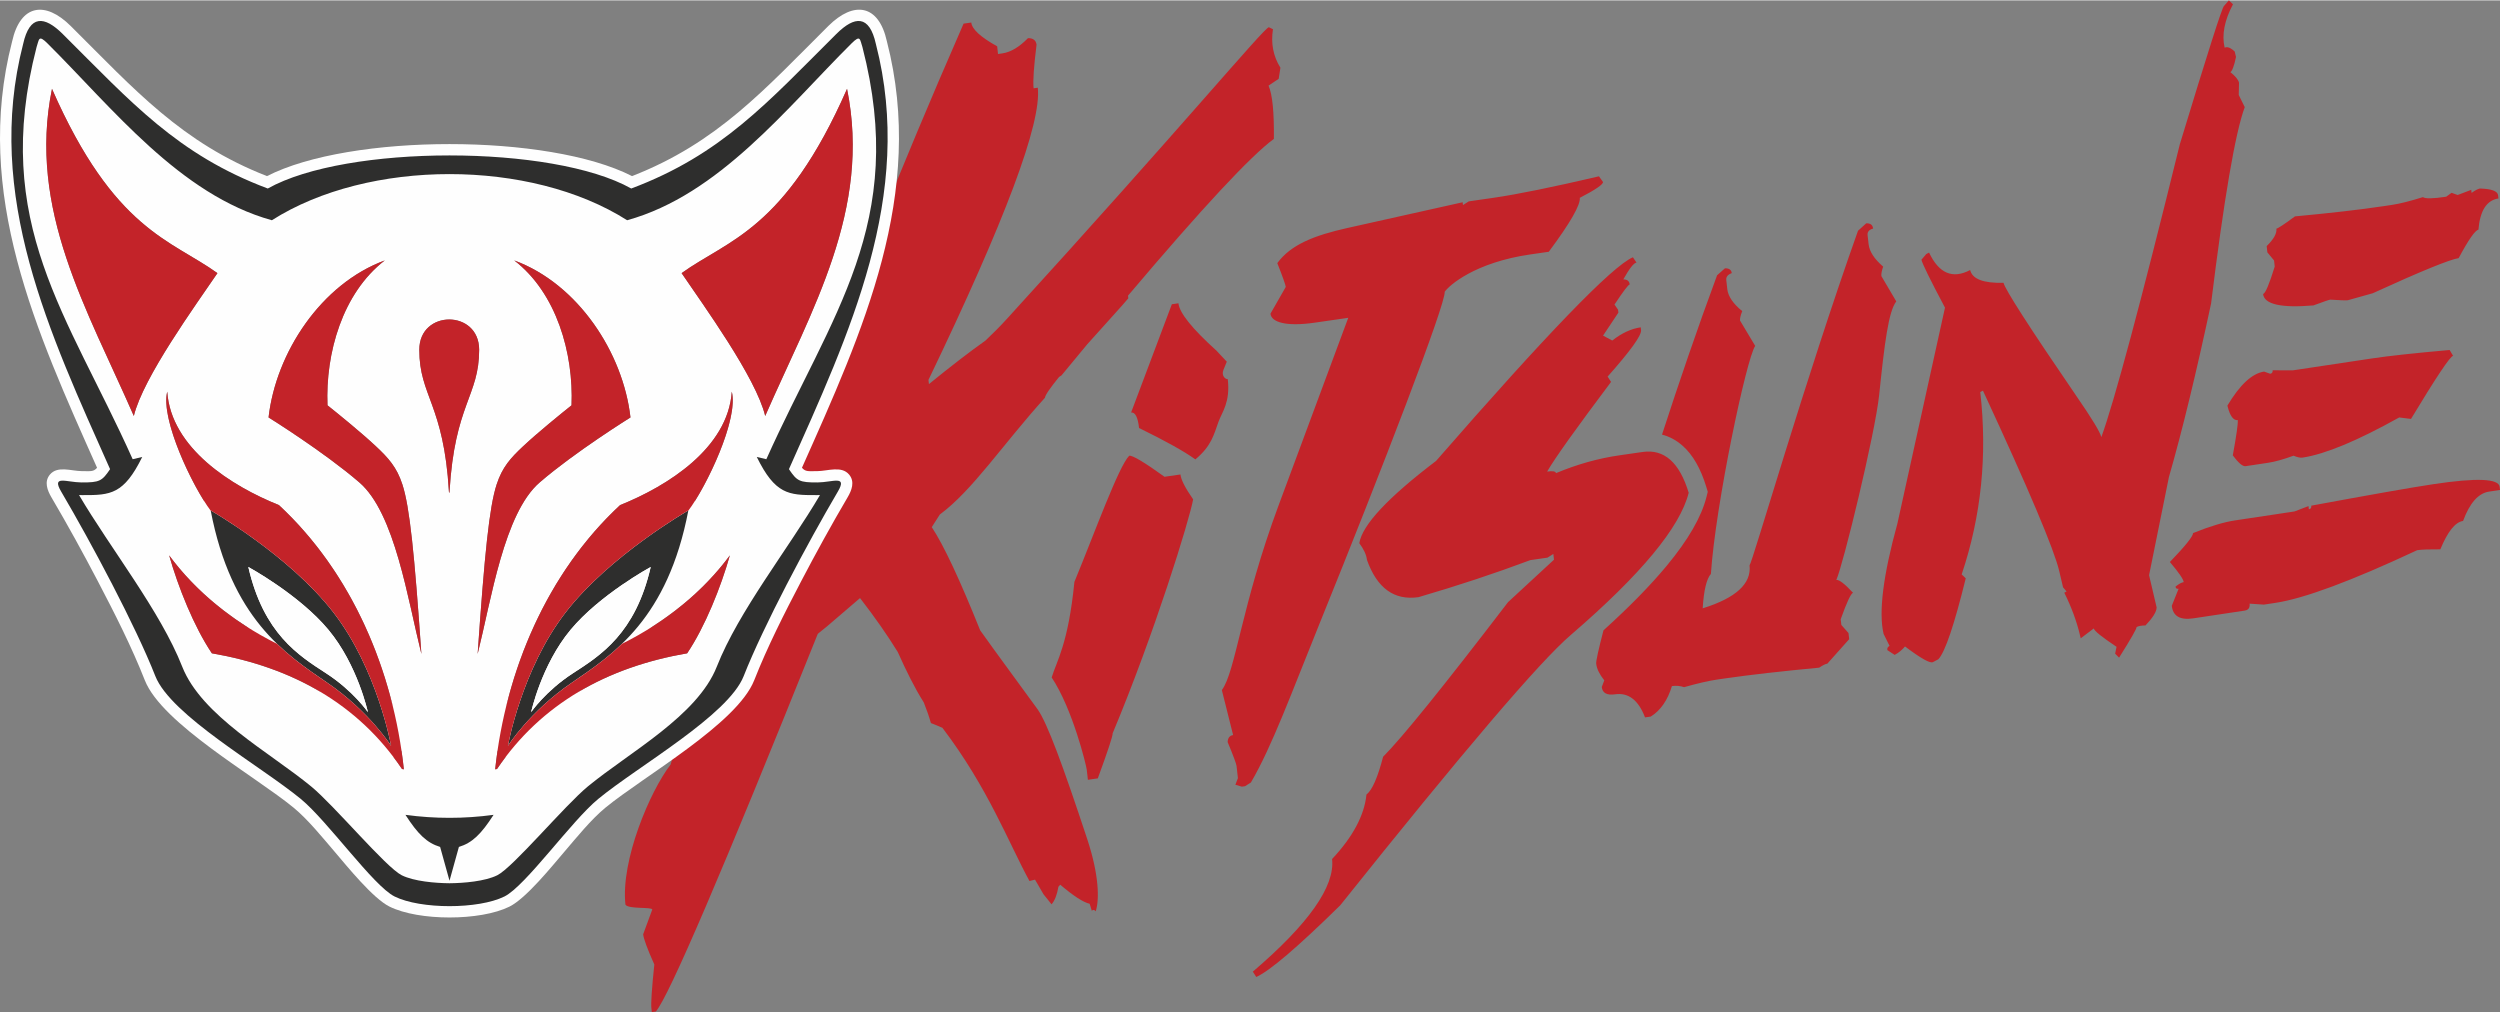
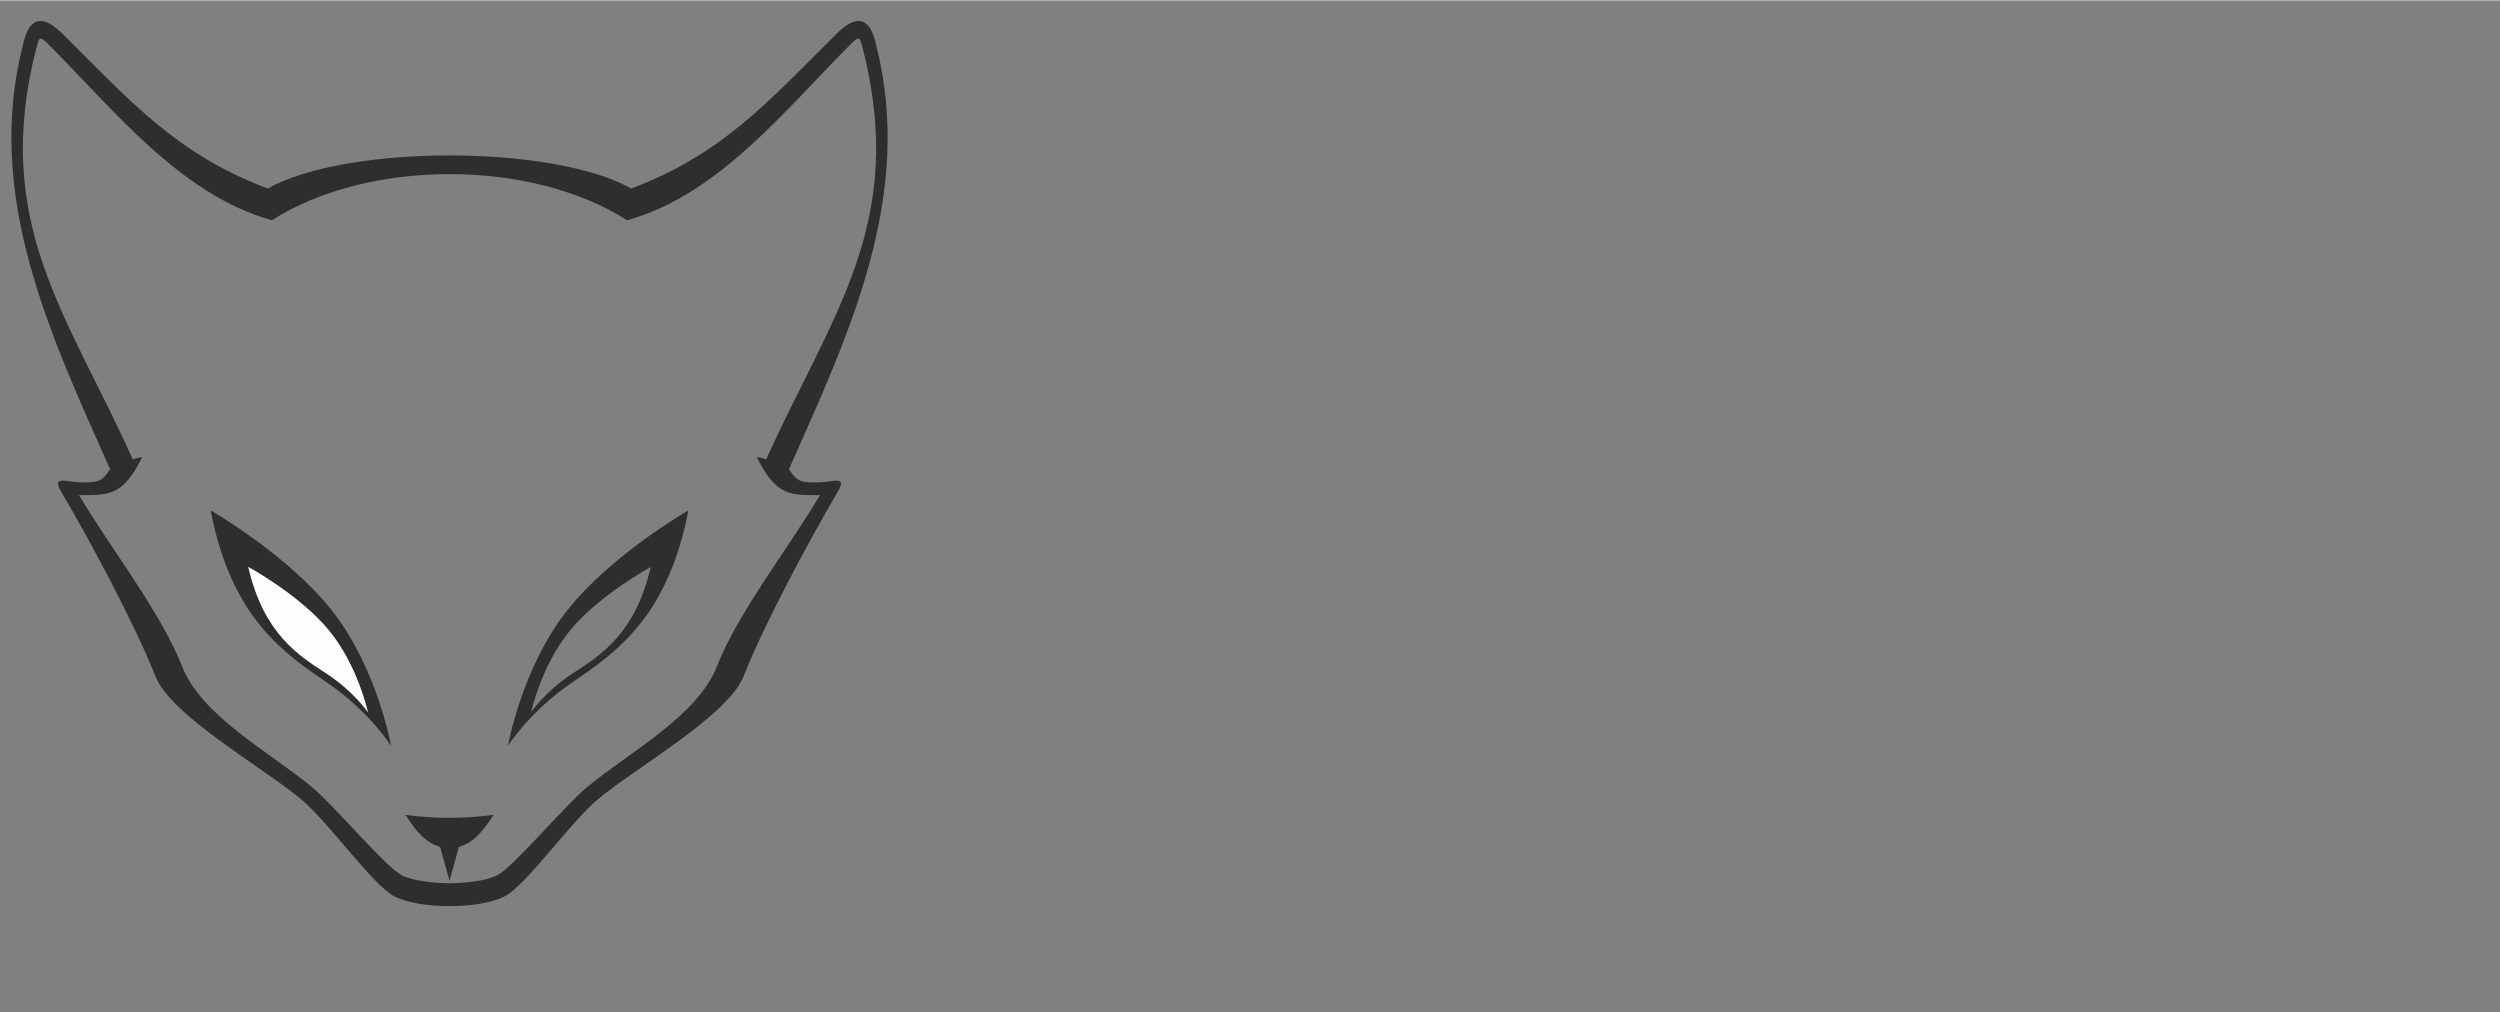
<svg xmlns="http://www.w3.org/2000/svg" xml:space="preserve" width="721px" height="292px" version="1.0" style="shape-rendering:geometricPrecision; text-rendering:geometricPrecision; image-rendering:optimizeQuality; fill-rule:evenodd; clip-rule:evenodd" viewBox="0 0 3054.5 1236.11">
  <rect x="0" y="0" width="3054.5" height="1236.11" fill="#808080" stroke="none" />
  <defs>
    <style type="text/css">
   
    .fil1 {fill:#FEFEFE}
    .fil3 {fill:#C32329}
    .fil2 {fill:#2E2E2D;fill-rule:nonzero}
    .fil0 {fill:#C32329;fill-rule:nonzero}
   
  </style>
  </defs>
  <g id="Livello_x0020_1">
-     <path class="fil0" d="M1177.32 28.41l9.39 -1.35c0.93,8.33 11.53,17.86 31.63,29.07l1.05 9.39 5.12 -0.74c10.45,-1.5 20.81,-7.77 31.51,-18.66 6.28,-0.03 9.84,2.71 10.44,8.05 -3.31,26.74 -4.58,44.5 -3.6,53.26l5.12 -0.74c4.81,43.15 -39.79,162.01 -133.57,357l0.58 5.13c26.26,-21.42 49.28,-39.15 69.07,-53.19 8.8,-8.29 17.61,-17.1 26.29,-26.61 212.5,-232.9 313.65,-355.18 319.94,-356.22l5.03 2.44c-2.69,17.15 0.25,32.93 9.11,47.07l-2.12 13.52 -12.39 8.34c4.84,11.17 6.86,32.86 6.51,65.09 -28.21,20.59 -87.62,84.46 -178.21,191.51l0.36 3.24c-5.59,6.98 -27.86,31.11 -50.16,56.16 -10.18,12.24 -20.67,24.92 -31.47,38.03 -0.97,0.6 -1.94,1.22 -2.91,1.85 -10.08,12.38 -16.99,21.97 -17.31,25.47 -51.27,56.72 -88.56,113.28 -128.44,142.65 -3.26,5.04 -6.54,10.17 -9.84,15.41 14.43,21.79 34.16,63.82 59.12,126.06 22.17,31.16 46.57,63.91 70.15,96.46 11.96,16.98 30.78,68.21 60.73,158.81 14.46,43.78 14.92,73.99 10.3,88.1 -1.69,-2.11 -3.31,-2.28 -4.76,-0.63l-2.62 -8.61c-7.91,-1.82 -19.87,-9.61 -35.96,-23.29l-2.23 2.54c-1.66,9.71 -4.42,16.9 -8.38,21.42l-9.91 -12.4 -10.3 -17.76 -6.78 1.68c-25.1,-45.9 -50.54,-113.81 -106.38,-187.19 -4.35,-1.94 -9.03,-3.86 -14.02,-5.77 -2.31,-8.12 -5.22,-16.53 -8.71,-25.22 -11.3,-17.86 -21.5,-38.66 -31.76,-61.56 -12.78,-20.76 -28.16,-42.75 -46.13,-65.96 -12.01,10.42 -25.31,21.8 -39.9,34.19 -4.01,3.41 -7.92,6.58 -11.73,9.52 -116.12,289.52 -182.13,443.41 -197.85,461.43l-4.91 0.71 -0.55 -4.92c-0.62,-5.55 0.44,-23.28 3.6,-53.25 -8.65,-19.16 -13.06,-31.55 -13.65,-36.88l11.14 -30.26c-0.38,-3.42 -28.89,-0.2 -32.77,-5.94 -6.01,-53.82 29.97,-138.69 55.17,-171.2 50.93,-179.45 103.76,-313.51 153.91,-427.59 -2.08,-11.68 0.72,-14.14 5.44,-12.32 19.81,-44.67 39.17,-86.35 57.81,-126.61 12.01,-25.96 54.1,-140.64 140.8,-338.73zm817.78 285.45l4.36 6.49c-3.41,0.49 -8.72,7.33 -16.09,20.55 4.86,0 7.34,2.07 7.8,6.17 -1.71,0.25 -7.9,8.43 -18.58,24.56l4.34 6.31 0.4 3.59 -18.72 28.06 11.25 6.01c11.64,-9.15 23.18,-14.46 34.78,-16.14l0.39 3.42c0.72,6.5 -12.96,25.31 -40.83,56.77l4.19 6.51c-42.11,56.09 -68.22,92.5 -78.11,109.55 6.99,-1.01 10.54,-0.31 10.79,1.92 26.01,-10.88 51.73,-18.07 77.33,-21.76l28.49 -4.12c26.45,-3.82 45.12,12.76 56.36,49.85 -10.55,42.15 -58.37,99.93 -143.64,173.36 -37.84,32.2 -131.82,142.48 -282.13,330.69 -52.19,51.29 -86.39,80.36 -102.58,87.56l-4.2 -6.51c68.38,-58.49 100.55,-104.28 96.83,-137.6 25.41,-27.11 39.47,-53.45 42.01,-78.82 6.88,-5.15 13.66,-20.55 20.34,-46.16 23.08,-23.13 73.97,-86.04 152.65,-188.9l56.12 -51.86 -0.79 -7 -7.12 4.5 -20.99 3.03c-42.93,16.1 -88.41,31.17 -136.6,45.25 -29.69,4.29 -50.63,-10.92 -62.98,-45.42 -0.7,-6.32 -3.89,-13.15 -9.39,-20.52 3.59,-22.22 34.87,-55.73 93.85,-100.54 135.1,-155.11 215.31,-238.05 240.47,-248.8zm808.87 -49.94c43.25,-4.05 79.37,-8.16 108.37,-12.53l10.57 -1.59c9.55,-1.44 22.03,-4.64 37.46,-9.43 2.65,2.07 12.17,1.96 28.37,-0.49l6.59 -4.78 7.4 2.68 16.65 -6.3 0.4 3.73c4.34,-3.12 7.78,-4.96 10.17,-5.32 14.25,0.32 21.67,3.18 22.21,8.21l0.43 3.92c-14.33,2.16 -22.49,14.75 -24.46,38.17 -3.92,0.59 -12.03,12.05 -24.13,34.71 -10.57,1.59 -45.61,15.77 -104.89,42.89l-30.62 8.6c-2.04,0.3 -9.18,0.05 -21.4,-0.76 -1.71,0.26 -8.55,2.62 -20.55,7.07 -39.69,3.33 -60.13,-1.36 -61.5,-14.04 2.72,-0.41 7.41,-11.54 14.22,-33.41l-0.81 -7.46 -8.19 -9.94 -0.83 -7.65c8.46,-8.28 12.55,-15.34 11.9,-21.31 1.88,-0.28 9.49,-5.21 22.64,-14.97zm-37.66 189.61l7.39 2.67c2.22,-0.33 3.27,-1.82 3.01,-4.24l24.96 0.03 96.88 -14.59c19.95,-3 51.47,-6.43 94.4,-10.24l4.24 7.13c-3.58,0.54 -20.73,26.24 -51.43,77.1l-14.41 -1.81c-51.16,28.55 -90.46,44.89 -118.09,49.06 -2.73,0.41 -6.28,-0.38 -11,-2.33 -12.34,4.51 -22.77,7.41 -30.96,8.64l-27.62 4.16c-3.59,0.54 -8.76,-3.98 -15.65,-13.18 4.46,-24.35 6.52,-38.88 6.06,-43.16 -5.29,0.79 -9.56,-5.01 -12.66,-17.62 15.24,-25.6 30.21,-39.41 44.88,-41.62zm206.64 137.58c53.04,-7.98 80.03,-6.93 81.14,3.32l0.41 3.73 -13.48 2.03c-12.96,1.95 -23.61,13.98 -31.64,35.84 -9.72,1.47 -18.86,13.08 -27.78,34.69 -13.18,-0.1 -22.68,0.2 -28.31,1.04 -80.5,37.71 -138.32,59.12 -173.29,64.38l-13.98 2.11 -17.46 -1.16c0.55,5.03 -1.41,7.79 -6.18,8.51l-62.43 9.4c-16.37,2.47 -25.07,-2.66 -26.45,-15.34l8.32 -20.78c-2.22,0.34 -3.52,-0.41 -3.76,-2.65 3.98,-3.25 7.42,-5.09 9.98,-5.48 -0.39,-3.54 -5.96,-11.8 -16.88,-24.56 19.16,-19.93 28.61,-31.78 28.23,-35.32 21.09,-8.49 38.06,-13.5 51.02,-15.46l72.99 -10.99 17.14 -6.56 0.43 3.91c2.22,-0.33 3.27,-1.82 2.99,-4.43 71.36,-13.2 121.02,-22.01 148.99,-26.23zm-383.86 211.93l-4.81 -4.89 1.72 -8.34c-17.87,-11.94 -27.14,-19.36 -27.86,-22.43l-15.92 12.04 -0.76 -3.22c-4.08,-17.42 -10.55,-34.84 -19.29,-52.51l2.78 -1.46 -4.33 -5.15 -4.65 -19.83c-6.12,-26.12 -37.13,-99.62 -93.2,-220.41l-3.27 1.73c8.8,77.45 1.19,151.6 -22.73,222.78l4.98 4.79c-14.03,56.89 -25.07,89.73 -33.41,98.85l-6.7 3.54c-3.43,1.81 -14.87,-4.65 -34.07,-19.15 -3.6,4.26 -7.91,7.81 -12.65,10.31l-8.9 -5.8c-0.52,-2.27 0.35,-4 2.65,-5.21l-7.29 -14.63c-6.2,-26.44 -0.59,-71.45 16.88,-134.87l58.13 -263.77c-18.06,-33.94 -27.62,-53.54 -28.79,-58.54l5.91 -6.93 3.43 -1.82c12.05,25.53 28.78,32.64 50.2,21.32 2.57,10.97 16.13,16.3 40.77,15.61 1.92,8.22 31.46,54.23 88.75,137.94 19.18,27.74 29.38,44.63 30.78,50.6 15.97,-43.96 47.94,-163.06 95.84,-357.64 33.91,-111.61 51.91,-168.06 54.04,-169.18l5.94 -6.77 4.99 4.8c-10.46,19.66 -13.84,37.39 -10.17,53.03 3.11,-1.64 7.33,-0.07 12.32,4.73l1.55 6.61c-2.34,11.2 -4.75,17.37 -6.87,18.49 6.11,4.92 9.68,9.2 10.55,12.91l-0.33 15.03 7.33 14.8c-11.67,31.71 -25.28,111.58 -41.13,239.92 -18.29,85.77 -35.51,156.49 -51.51,212.07l-24.25 119.91 9.23 39.34c-0.05,5.29 -4.59,12.58 -13.58,22.04 -4.94,0.07 -8.64,0.76 -10.93,1.97 0.38,1.61 -6.63,14.02 -21.37,37.39zm-308.89 -530.68c5.2,-0.05 7.85,1.99 8.35,6.44 -4.87,1.39 -7.19,3.98 -6.73,8.08l1.22 10.94c1.01,9.06 7.06,18.25 17.8,27.47 -1.71,4.93 -2.48,8.86 -2.17,11.6l18.18 30.88c-9.53,12.48 -14.28,50.81 -20.89,114.31 -4.86,46.75 -44.1,208.15 -52.34,226.01 3.41,-0.49 10.24,4.77 20.49,15.79 -2.56,0.37 -7.6,11.17 -15.14,32.22l0.79 7.01 8.72 9.85 0.85 7.52 -26.67 29.89c-2.39,0.35 -5.67,2.04 -10.03,4.92 -45.63,4.34 -83.64,8.61 -113.85,12.97l-11.09 1.61c-10.23,1.47 -23.58,4.62 -40.06,9.25 -4.68,-1.58 -9.59,-2.08 -14.88,-1.32 -5.19,17.24 -13.84,29.78 -25.84,37.24l-7 1.01c-8.08,-21.23 -20.4,-30.56 -36.61,-28.22 -10.06,1.45 -15.43,-1.59 -16.25,-8.94l3.08 -8.08c-5.84,-7.32 -9.2,-14.13 -9.9,-20.45 -0.33,-2.97 2.86,-17.51 8.9,-40.66 31.72,-28.72 57.5,-55.04 77.32,-78.97 26.27,-31.69 42.46,-59.77 48.58,-84.23l1.53 -6.11 -1.81 -5.96c-6.81,-22.46 -16.43,-39.21 -28.92,-50.27 -7.6,-6.73 -16,-11.27 -25.18,-13.62 20.38,-62.79 43.34,-129.99 67.3,-194.71l9.63 -8.5c5.02,-0.03 7.83,1.82 8.29,5.92 -4.84,1.74 -7.13,4.5 -6.68,8.61l1.22 10.93c0.98,8.71 7.01,17.74 18.26,26.88 -2.18,5.35 -2.95,9.28 -2.7,11.5l18.54 31c-10.76,15.45 -48.57,194.57 -54.12,278.54 -5.38,6.15 -8.67,20.17 -10.04,42.07 40.55,-12.62 59.75,-30.16 57.25,-52.54 3.6,-3.47 67.59,-226.13 132.52,-408.78l10.08 -9.1zm-326.58 -57.41l4.93 6.93c0.32,2.9 -9.17,9.48 -28.35,19.37 0.95,8.54 -11.67,30.68 -37.91,65.89l-22.52 3.26c-67.57,9.76 -99.29,37.78 -104.65,45.67 1.56,14.01 -76.41,216.67 -152.86,405.29 -34.01,83.9 -58,150.05 -83.93,194.25l-7.12 4.5 -3.93 0.56 -7.89 -2.33 3.09 -8.08 -1.68 -15.04c-0.27,-2.39 -3.76,-11.96 -10.86,-28.99 0.13,-5.05 2.4,-7.98 6.67,-8.6l-13.76 -54.96c16.88,-22.75 23.69,-102.8 69.32,-225.65l85.12 -229.17 -40.95 5.91c-34.62,5 -52.92,-0.34 -54.1,-10.94l18.71 -32.74c-0.26,-2.39 -3.58,-11.98 -10.35,-29.06 16.54,-22.7 45.5,-33.96 85.72,-42.94l140.74 -31.43 0.39 3.41 7.12 -4.5 29.52 -4.26c30.21,-4.37 73.43,-13.21 129.53,-26.35zm-513.83 155.15c1.31,11.79 16.81,31.08 46.5,57.87l12.6 13.47 -4.05 9.92c-3.05,7.49 2.7,11.77 5.26,11.4 3.19,28.65 -6.95,39.89 -11.34,52.09 -5.79,16.1 -8.69,29.71 -28.28,45.97 -13.2,-9.56 -36.13,-22.39 -68.77,-38.34 -1.49,-13.32 -4.8,-19.62 -9.74,-18.91l49.8 -132.31 8.02 -1.16zm-60.08 186.24c4.09,-0.59 18.39,7.93 43.09,25.72l19.45 -2.81c0.71,6.32 5.83,16.52 15.53,30.4 -4.37,24.59 -47.02,163.15 -98.35,285.85 0.32,2.91 -5.77,21.32 -18.13,55.05l-12.12 1.75 -1.35 -12.13c-0.63,-5.64 -17.25,-74.26 -42.89,-112.92 5.95,-19.79 20.28,-40.82 27.76,-116.73 24.71,-59.82 54.19,-141.57 67.01,-154.18z" />
    <g id="_1441007827152">
-       <path class="fil1" d="M118.59 571.04c-74.06,-166.22 -151.72,-335.11 -103.82,-520.75 10.1,-45.5 40.43,-50.01 71.57,-19.05 78.08,77.62 135.46,142.74 239.87,183.45 101.96,-52.15 344.05,-52.15 446.01,0 104.41,-40.71 161.78,-105.82 239.87,-183.45 31.14,-30.96 61.47,-26.45 71.46,18.59 48,186.09 -29.66,354.99 -103.72,521.21 4.46,5.06 7.5,4.15 18.95,4.1 12.36,-0.06 29.37,-6.92 38.69,4.25 7.25,8.7 3.12,19.28 -1.86,27.75 -19.83,33.71 -38.74,68.16 -56.88,102.81 -20.32,38.85 -41.15,79.85 -57.2,120.65 -20.95,53.24 -135.18,117.35 -181.88,155.8 -17.52,14.42 -35.42,36.65 -50.28,54.01 -15.28,17.85 -46.54,56.71 -66.88,66.82 -35.62,17.7 -110.93,17.7 -146.56,0 -20.33,-10.11 -51.6,-48.97 -66.86,-66.82 -14.87,-17.36 -32.77,-39.59 -50.29,-54.01 -46.7,-38.45 -160.93,-102.56 -181.88,-155.8 -16.05,-40.8 -36.89,-81.79 -57.21,-120.64 -18.13,-34.66 -37.05,-69.11 -56.88,-102.82 -4.97,-8.47 -9.1,-19.05 -1.85,-27.75 9.32,-11.17 26.32,-4.31 38.69,-4.25 11.45,0.05 14.49,0.96 18.94,-4.1zm678.25 194.26c-2.06,2.72 -4.19,5.42 -6.37,8.09 -24.67,30.11 -52.39,50.06 -84.1,71.72l-0.78 0.53c39.62,-23.8 84.77,-39.43 133.96,-47.88 21.8,-32.36 41.22,-80.94 52.21,-119.7 -24.7,33.51 -56.96,63.07 -94.92,87.24zm-179.12 159.15c-0.7,-0.15 -1.4,-0.36 -2.09,-0.62 -3.59,-1.37 -6.3,-4.04 -7.74,-7.31 -1.12,7.64 -2.08,15.31 -2.9,22.97 0.23,-0.04 0.47,-0.07 0.7,-0.12 0.52,-0.08 1.04,-0.17 1.56,-0.26 3.38,-5.03 6.88,-9.91 10.47,-14.66zm0.79 -62.18c13.99,-44.29 36.38,-90.27 61.68,-122.99 37.43,-48.42 100.88,-97.85 154.01,-128.11 4.75,-2.7 10.29,-2.44 14.75,0.68 22.42,-35.52 52.72,-104.02 45.15,-133.82 -4.7,69.16 -78.74,115.45 -136.44,138.6 -70.14,65.06 -116.34,152.85 -139.15,245.64zm-354.28 -251.1c53.13,30.26 116.57,79.69 154.01,128.11 25.29,32.71 47.67,78.67 61.67,122.95 -22.81,-92.71 -68.99,-180.53 -139.13,-245.6 -57.71,-23.15 -131.75,-69.44 -136.45,-138.6 -7.58,29.8 22.74,98.3 45.15,133.82 4.46,-3.12 10,-3.38 14.75,-0.68zm226.3 305.36c-1.44,3.27 -4.15,5.93 -7.73,7.3 -0.69,0.26 -1.39,0.47 -2.09,0.62 3.59,4.75 7.08,9.63 10.47,14.66 0.52,0.09 1.04,0.18 1.56,0.26 0.23,0.05 0.46,0.08 0.7,0.12 -0.81,-7.66 -1.79,-15.32 -2.91,-22.96zm-97.69 -70.89l-0.78 -0.53c-31.72,-21.66 -59.44,-41.61 -84.11,-71.72 -2.18,-2.67 -4.3,-5.37 -6.36,-8.09 -37.96,-24.17 -70.22,-53.73 -94.92,-87.24 10.98,38.76 30.41,87.34 52.21,119.7 49.19,8.45 94.35,24.08 133.96,47.88zm289.76 -28.27c3.4,-2.5 6.77,-4.82 10.02,-6.93 40.42,-26.17 63.92,-48.63 78.94,-87.7 -23.77,16 -47.7,35.75 -63.83,55.15 -9.05,10.9 -17.71,24.72 -25.13,39.48zm-355.73 -94.63c15.02,39.07 38.52,61.53 78.94,87.7 3.26,2.11 6.62,4.42 10.01,6.92 -7.42,-14.75 -16.08,-28.57 -25.13,-39.47 -16.12,-19.4 -40.05,-39.15 -63.82,-55.15zm1.24 -213.18c9,-78.98 64.05,-163.14 142.06,-191.88 -51.86,39.92 -72.61,113.59 -70.04,177.05 12.99,10.37 40.95,33 59.21,50.1 15.27,14.31 25.42,25.49 32.31,46.64 8.97,27.52 14.72,84.54 23.21,207.07 -16.68,-66.42 -32.28,-172.02 -75.75,-209.53 -43.48,-37.51 -111,-79.45 -111,-79.45zm370.18 -14.83c2.57,-63.46 -18.17,-137.13 -70.03,-177.05 78.01,28.74 133.06,112.9 142.05,191.88 0,0 -67.52,41.94 -110.99,79.45 -43.47,37.51 -59.08,143.11 -75.75,209.53 8.5,-122.53 14.23,-179.55 23.21,-207.07 6.89,-21.15 17.03,-32.33 32.31,-46.64 18.26,-17.1 46.22,-39.73 59.2,-50.1zm236.63 13.04c-11.3,-47.05 -75.78,-135.66 -102.15,-174.54 56.33,-40.6 126.2,-52.05 202.14,-225.16 30.03,147.68 -43.38,270.06 -99.99,399.7zm-422.63 -80.9c0,-49.32 73.14,-49.32 73.14,0 0,56.69 -29.96,66.39 -36.2,173.48 0,1.66 -0.74,1.53 -0.74,0 -6.24,-107.09 -36.2,-116.79 -36.2,-173.48zm-246.63 -93.64c-26.37,38.88 -90.85,127.49 -102.16,174.54 -56.6,-129.64 -130.01,-252.02 -99.99,-399.7 75.95,173.11 145.81,184.56 202.15,225.16z" />
      <path class="fil2" d="M482.09 1094.85c-25.94,-12.89 -81.69,-92.09 -114.52,-119.12 -48.84,-40.22 -158.91,-102.16 -177.81,-150.19 -24.19,-61.48 -78,-162.46 -115.03,-225.41 -12.09,-20.57 6.58,-11.25 24.86,-11.16 21.96,0.1 25.06,-1.56 34.9,-16.22 -73.53,-165.25 -153.93,-334.53 -106.22,-519.46 7.99,-36.04 26.02,-34.42 48.32,-12.25 83.79,83.31 140.09,147.38 250.58,188.82 95.85,-53.9 348.24,-53.9 444.09,0 110.48,-41.44 166.79,-105.51 250.58,-188.82 22.3,-22.17 40.33,-23.79 48.32,12.25 47.71,184.93 -32.69,354.21 -106.22,519.46 9.84,14.66 12.94,16.32 34.9,16.22 18.28,-0.09 36.95,-9.41 24.86,11.16 -37.03,62.95 -90.85,163.93 -115.04,225.41 -18.89,48.03 -128.96,109.97 -177.8,150.19 -32.83,27.03 -88.59,106.23 -114.52,119.12 -31.7,15.76 -102.55,15.76 -134.25,0zm-224.7 -471.67c0,0 95.97,54.8 149.91,124.56 53.94,69.76 70.56,163.17 70.56,163.17 0,0 -26.17,-41.82 -78,-77.22 -51.83,-35.39 -117.25,-78.62 -142.47,-210.51zm46.01 69.09c18.69,81.31 61.2,107.96 94.9,129.77 33.7,21.83 51.19,47.61 51.19,47.61 0,0 -12.44,-57.59 -48.17,-100.6 -35.73,-43 -97.92,-76.78 -97.92,-76.78zm537.64 -69.09c0,0 -95.97,54.8 -149.92,124.56 -53.93,69.76 -70.56,163.17 -70.56,163.17 0,0 26.18,-41.82 78.01,-77.22 51.83,-35.39 117.25,-78.62 142.47,-210.51zm-46.01 69.09c-18.69,81.31 -61.2,107.96 -94.9,129.77 -33.7,21.83 -51.19,47.61 -51.19,47.61 0,0 12.44,-57.59 48.17,-100.6 35.72,-43 97.92,-76.78 97.92,-76.78zm-462.86 -423.64c-112.53,-31.21 -194.74,-137.09 -274.1,-216 -11.28,-11.22 -10.16,-4.86 -13.39,4.47 -55.54,215.29 38.37,327.05 117.42,503.51l11.69 -2.78c-22.4,45.57 -38.74,46.78 -72.41,46.62l-4.79 -0.02c38.66,65.65 99.39,141.86 126.01,209.52 23.72,60.28 106.64,104.52 157.57,146.45 28.56,23.51 91.34,98.91 110.71,108.54 14.95,7.43 41.22,9.62 58.33,9.74 17.12,-0.12 43.39,-2.31 58.33,-9.74 19.38,-9.63 82.16,-85.03 110.71,-108.54 50.93,-41.93 133.86,-86.17 157.58,-146.45 26.62,-67.66 87.35,-143.87 126.01,-209.52l-4.79 0.02c-33.67,0.16 -50.01,-1.05 -72.41,-46.62l11.69 2.78c79.05,-176.46 172.96,-288.22 117.41,-503.51 -3.23,-9.33 -2.11,-15.69 -13.38,-4.47 -79.37,78.91 -161.58,184.79 -274.11,216 -118.17,-75.18 -315.9,-75.18 -434.08,0zm270.88 726.47c-35.84,4.89 -71.83,4.88 -107.67,0 15.21,23.68 26.17,34.28 42.37,39.21l11.46 41.28 11.47 -41.28c16.2,-4.93 27.16,-15.53 42.37,-39.21z" />
-       <path class="fil3" d="M514.86 798.54c-8.5,-122.53 -14.24,-179.55 -23.21,-207.07 -6.89,-21.15 -17.04,-32.33 -32.31,-46.63 -18.26,-17.11 -46.22,-39.75 -59.2,-50.11 -2.58,-63.46 18.17,-137.13 70.03,-177.05 -78.01,28.74 -133.06,112.9 -142.06,191.88 0,0 67.52,41.93 111,79.45 43.47,37.51 59.07,143.11 75.75,209.53zm520.06 -690.47c30.02,147.67 -43.39,270.06 -100,399.7 -11.3,-47.05 -75.78,-135.66 -102.15,-174.54 56.33,-40.61 126.19,-52.05 202.15,-225.16zm-193.95 515.44l0.07 -0.33c0,0 -95.97,54.8 -149.92,124.56 -53.93,69.76 -70.56,163.17 -70.56,163.17 0,0 26.18,-41.82 78.01,-77.22 19.47,-13.29 40.87,-27.7 61.32,-47.5 54.15,-27.07 99.5,-64.22 131.87,-108.13 -10.98,38.76 -30.41,87.34 -52.21,119.7 -96.99,16.66 -178.32,61.22 -232.3,141.35 -0.52,0.09 -1.04,0.18 -1.56,0.26 -0.23,0.04 -0.47,0.08 -0.7,0.12 12.75,-120.08 63.26,-239.93 152.67,-322.86 57.7,-23.15 131.74,-69.45 136.44,-138.6 8.53,33.54 -30.94,116.1 -53.13,145.48l0 0zm-257.4 175.03c8.5,-122.53 14.23,-179.55 23.21,-207.07 6.89,-21.15 17.03,-32.33 32.3,-46.63 18.27,-17.11 46.23,-39.75 59.21,-50.11 2.57,-63.46 -18.17,-137.13 -70.03,-177.05 78.01,28.74 133.06,112.9 142.05,191.88 0,0 -67.51,41.93 -110.99,79.45 -43.47,37.51 -59.08,143.11 -75.75,209.53zm-520.06 -690.47c-30.03,147.67 43.39,270.06 99.99,399.7 11.31,-47.05 75.79,-135.66 102.16,-174.54 -56.34,-40.61 -126.2,-52.05 -202.15,-225.16zm484.99 492.28c-6.25,-107.09 -36.21,-116.79 -36.21,-173.48 0,-49.32 73.15,-49.32 73.15,0 0,56.69 -29.96,66.39 -36.22,173.48 0,1.66 -0.72,1.53 -0.72,0zm-291.05 23.16l-0.06 -0.33 0.07 0.04 0.2 0.12 0.34 0.2c0.61,0.34 1.21,0.7 1.8,1.05 15.22,9.01 98.62,59.93 147.5,123.15 53.94,69.76 70.56,163.17 70.56,163.17 0,0 -26.17,-41.82 -78,-77.22 -19.48,-13.29 -40.87,-27.7 -61.33,-47.5 -54.15,-27.07 -99.5,-64.22 -131.86,-108.13 10.98,38.76 30.41,87.34 52.21,119.7 96.99,16.66 178.31,61.22 232.3,141.35 0.52,0.09 1.04,0.18 1.56,0.26 0.23,0.04 0.46,0.08 0.7,0.12 -12.73,-119.94 -63.23,-239.89 -152.67,-322.86 -57.7,-23.15 -131.74,-69.45 -136.44,-138.6 -8.53,33.54 30.93,116.1 53.12,145.48l0 0z" />
      <path class="fil1" d="M401.32 769.05c-35.73,-43 -97.92,-76.78 -97.92,-76.78 18.69,81.31 61.2,107.96 94.9,129.77 33.7,21.83 51.19,47.61 51.19,47.61 0,0 -12.44,-57.59 -48.17,-100.6z" />
-       <path class="fil1" d="M795.03 692.27c0,0 -62.2,33.78 -97.92,76.78 -35.73,43.01 -48.17,100.6 -48.17,100.6 0,0 17.49,-25.78 51.19,-47.61 33.7,-21.81 76.21,-48.46 94.9,-129.77z" />
    </g>
  </g>
</svg>